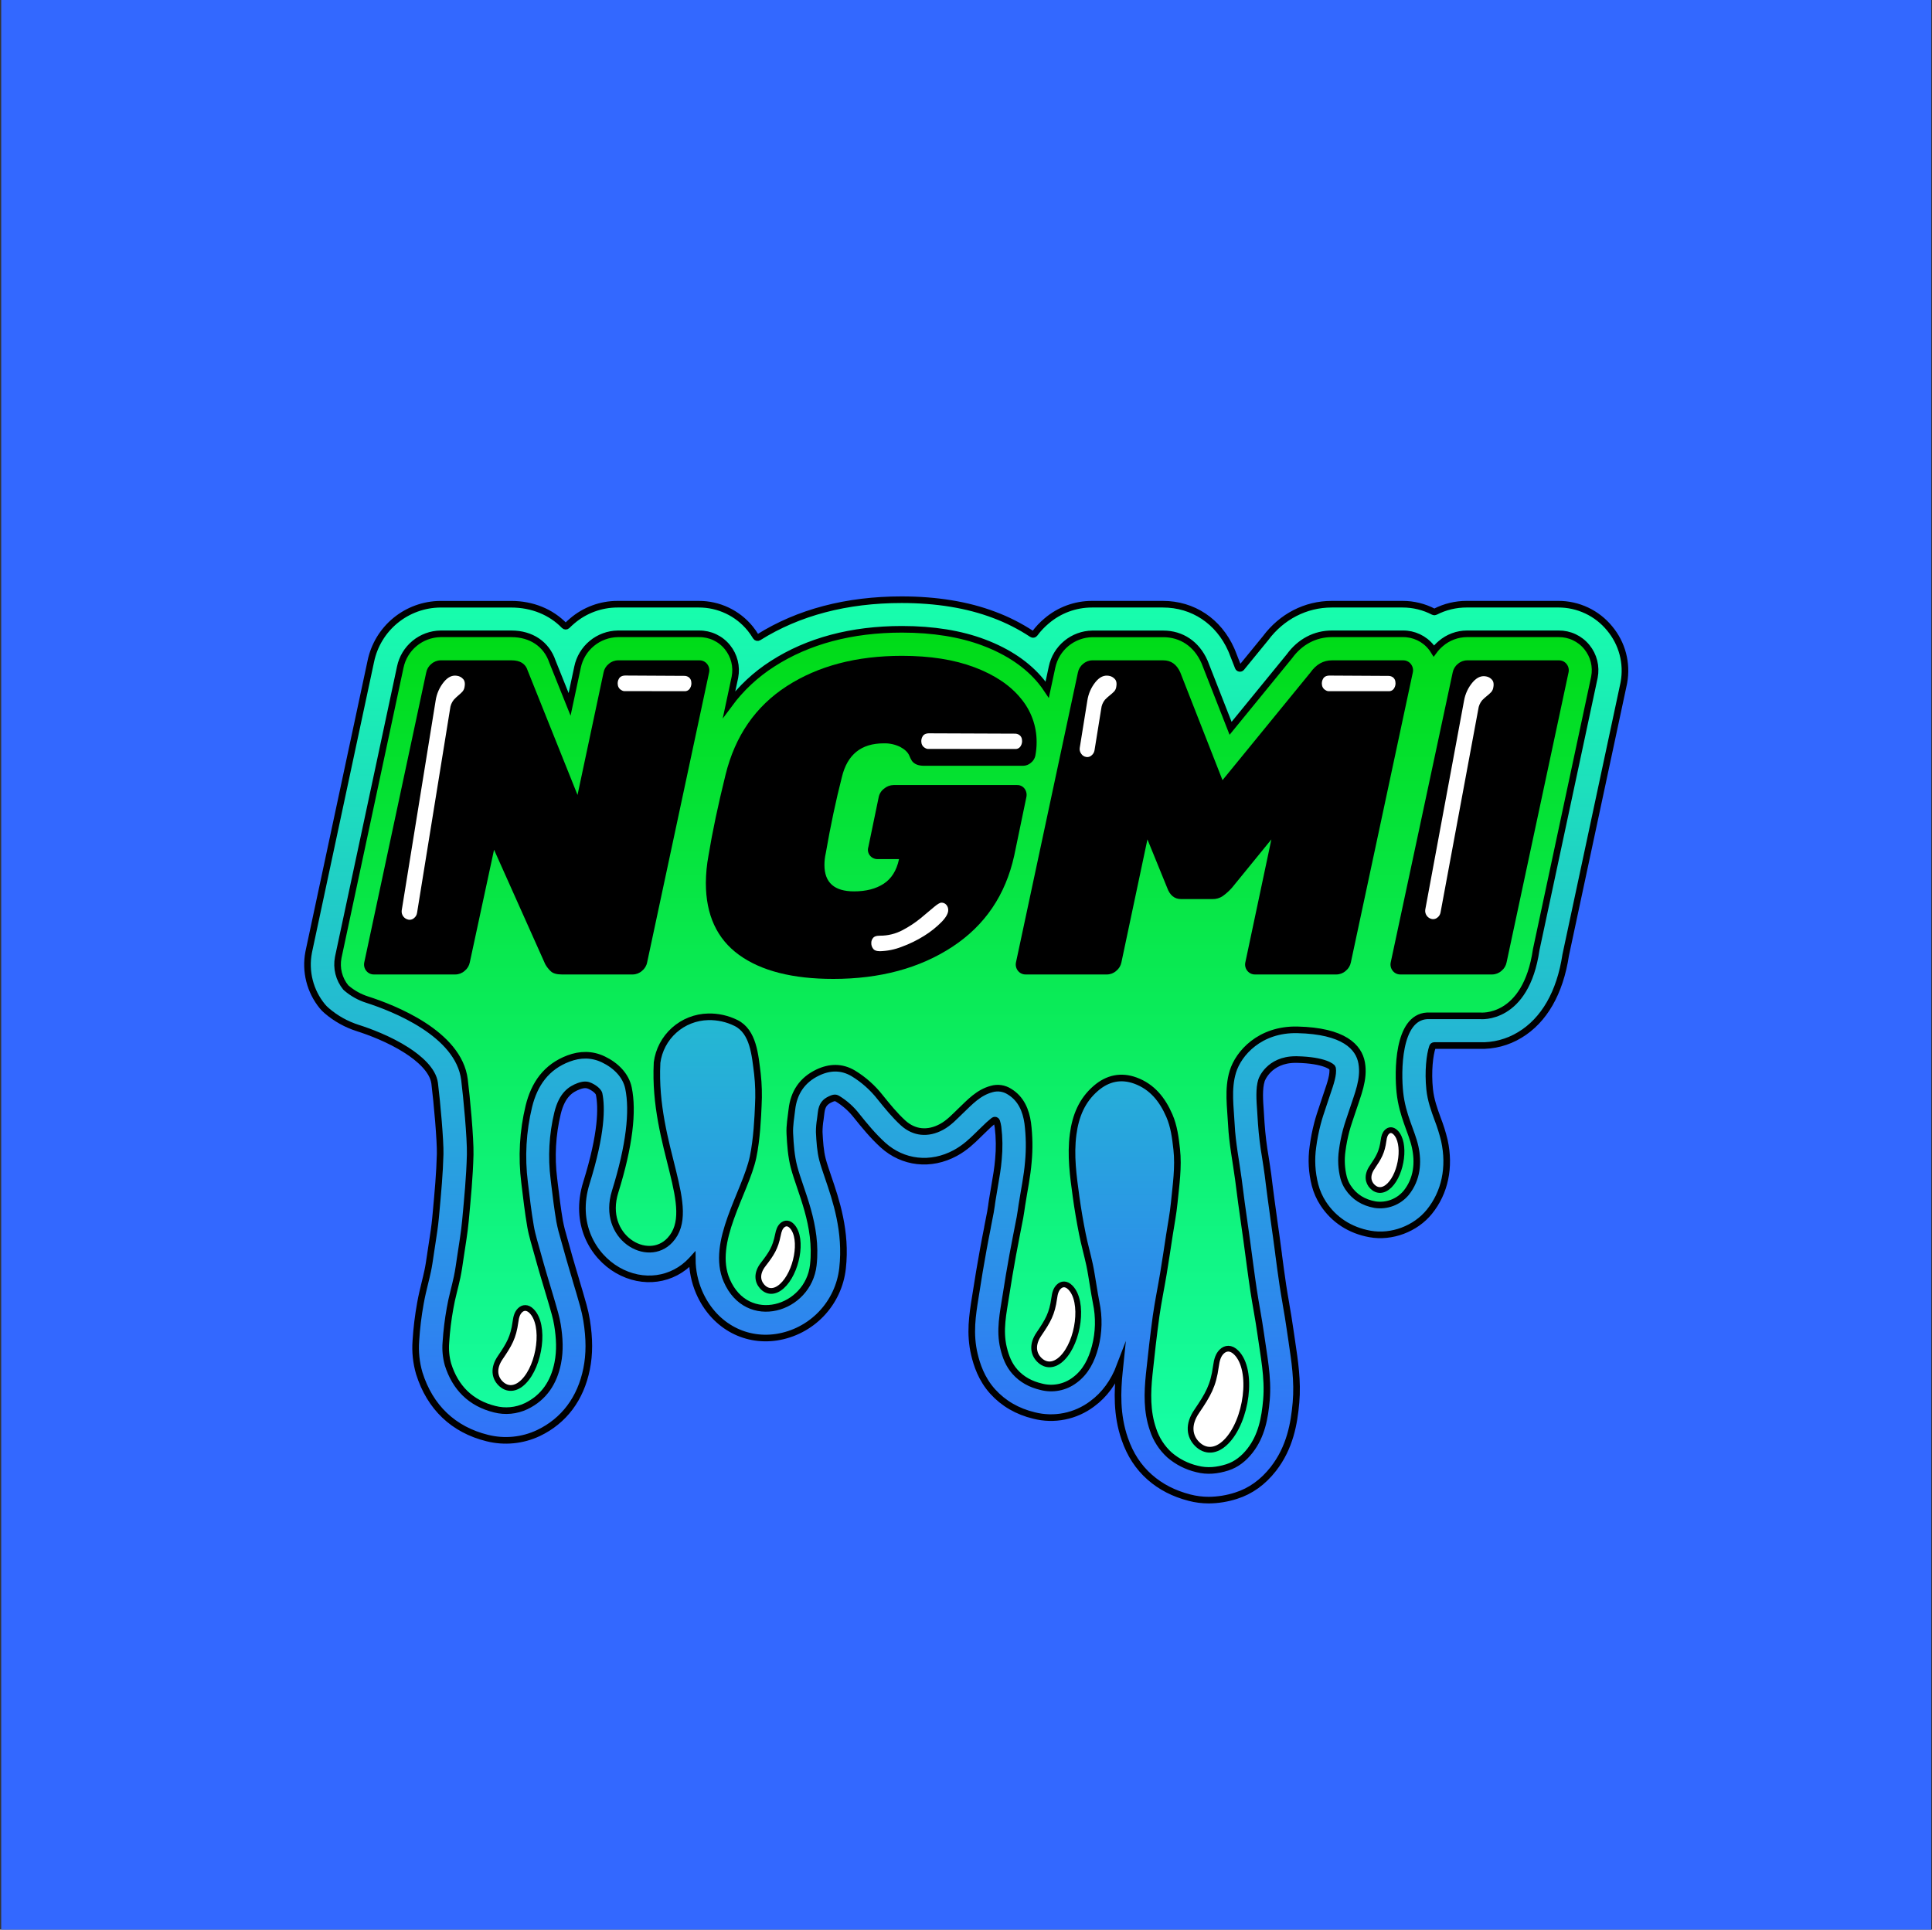
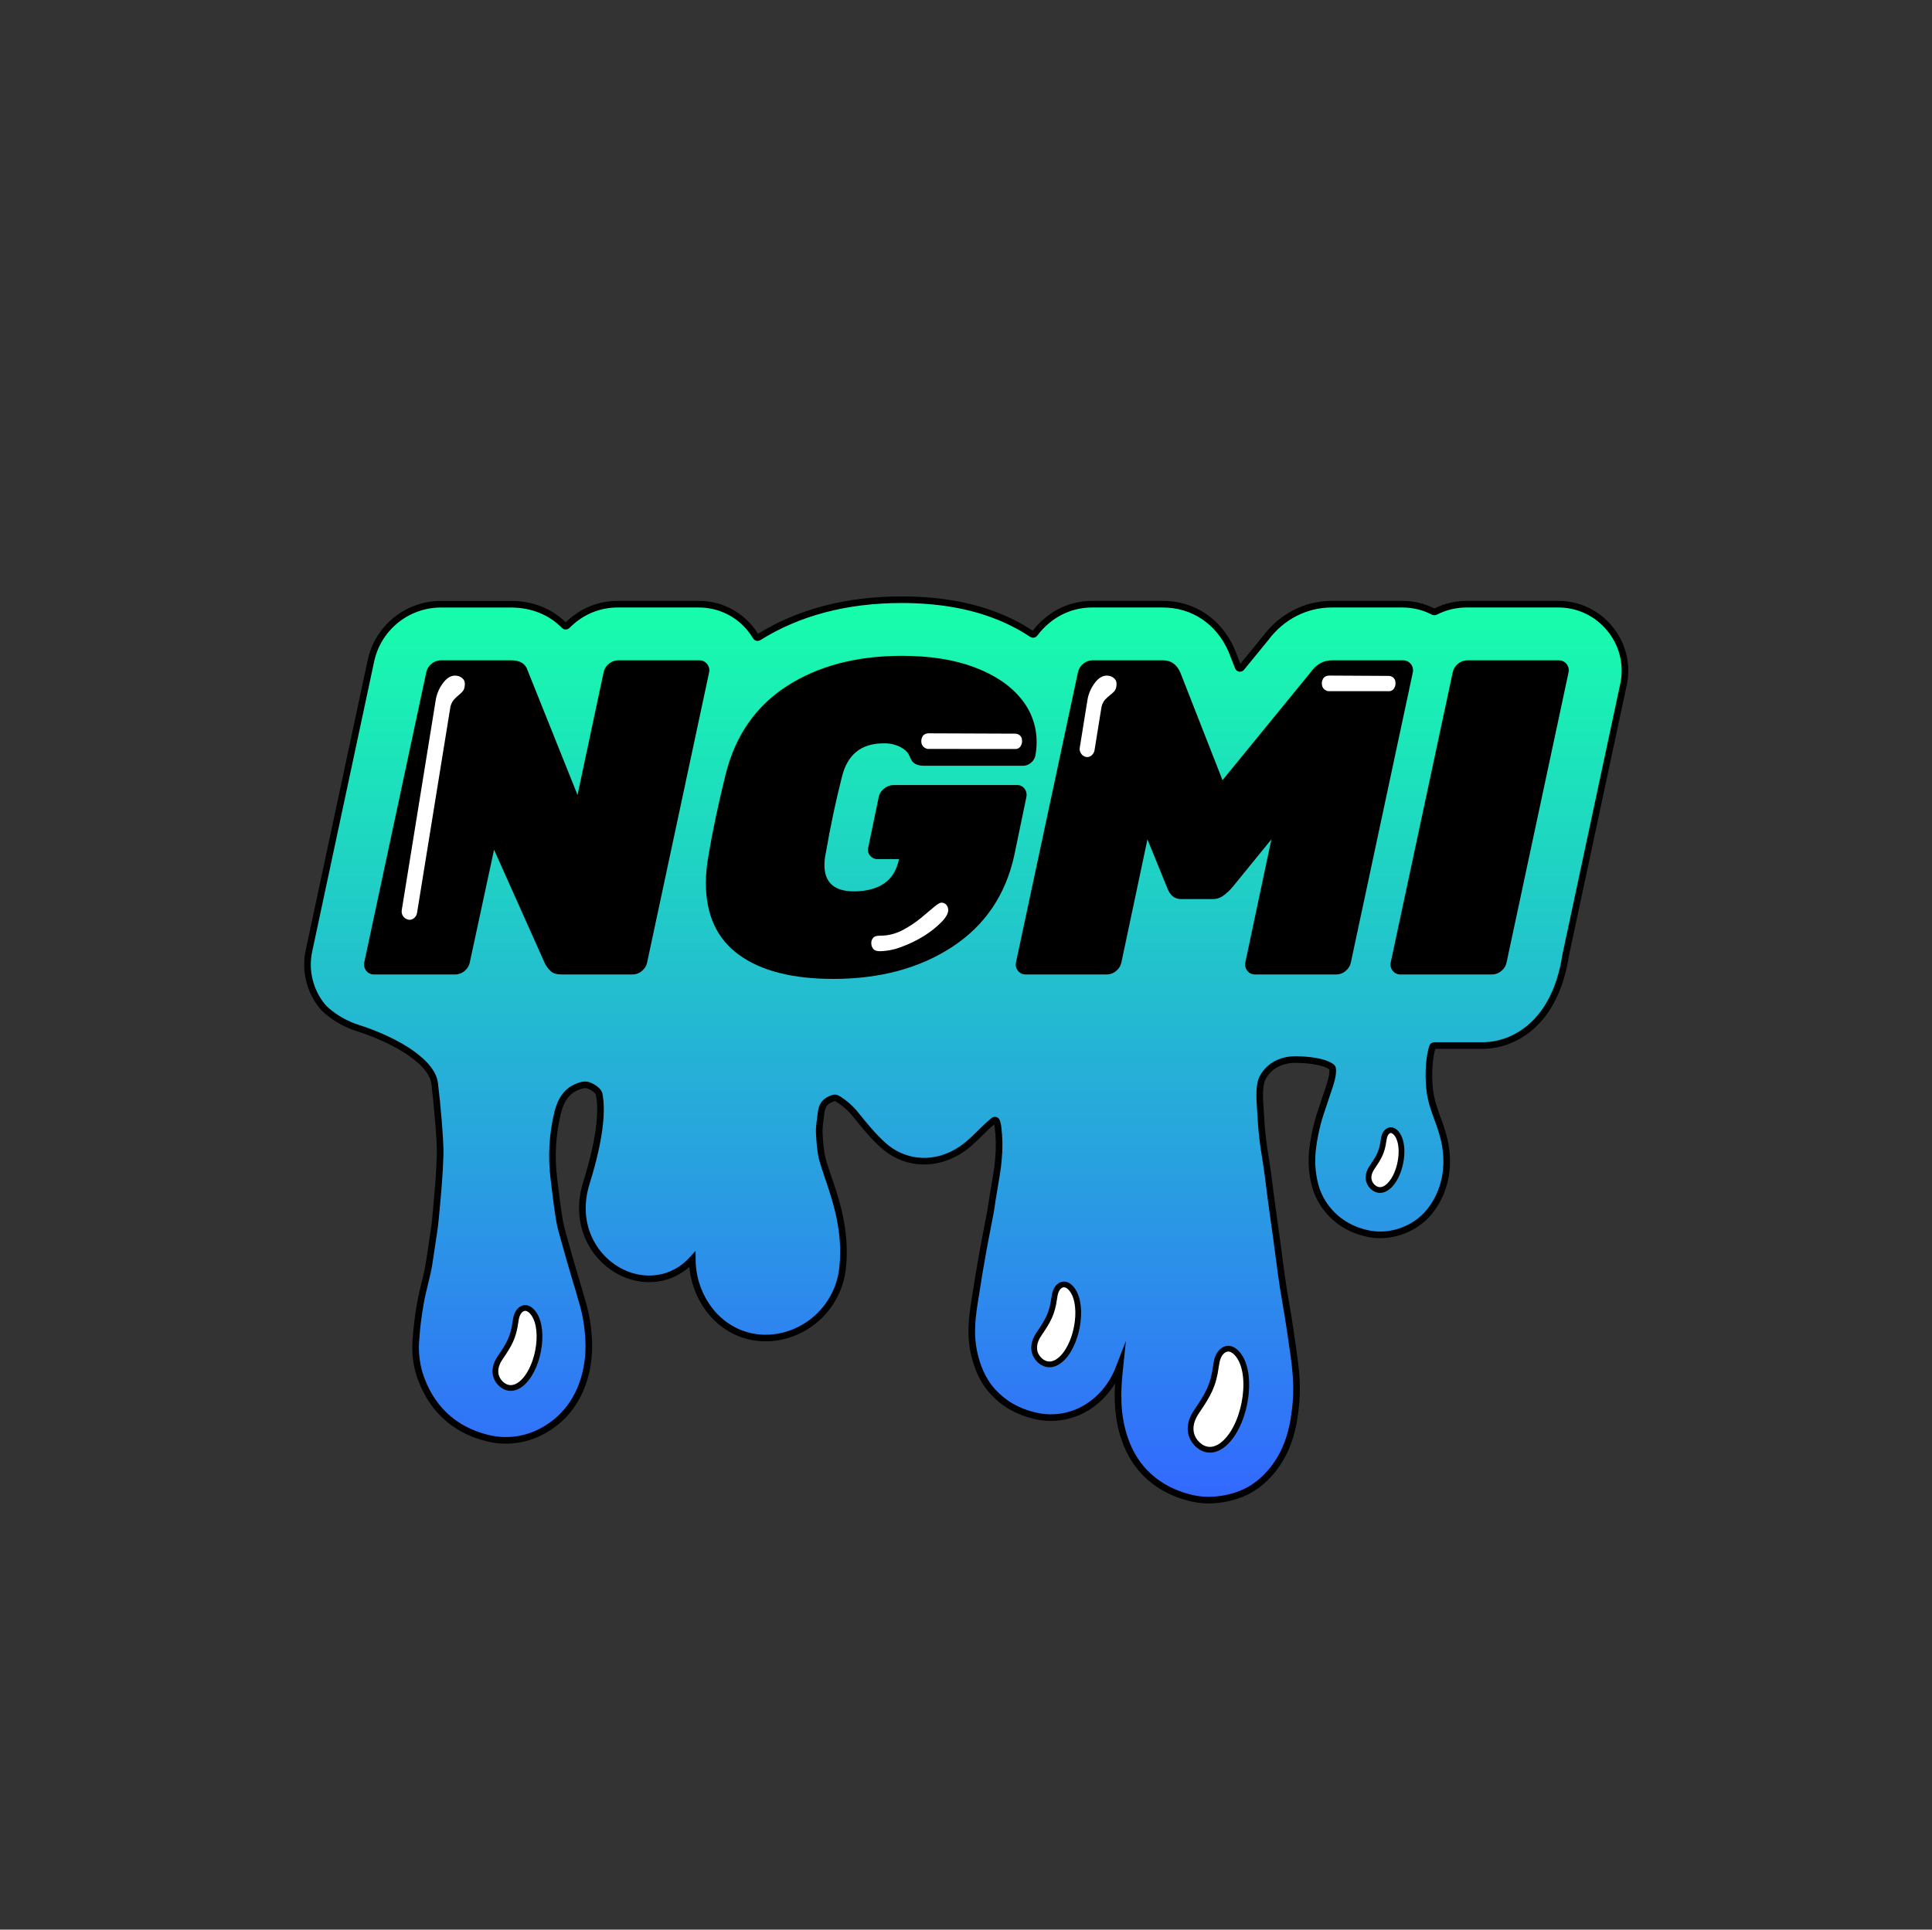
<svg xmlns="http://www.w3.org/2000/svg" width="1001" height="1000" viewBox="0 0 1001 1000" fill="none">
  <rect x="0" y="0" width="1001" height="1000" fill="#333333" stroke="none" />
  <defs>
    <linearGradient id="43-primary" x2="0" y2="1">
      <stop offset="0" stop-color="#00DB16" />
      <stop offset="1" stop-color="#17FFAB" />
    </linearGradient>
    <linearGradient id="43-secondary" x2="0" y2="1">
      <stop offset="0" stop-color="#17FFAB" />
      <stop offset="1" stop-color="#3368FF" />
    </linearGradient>
    <linearGradient id="43-tertiary" x2="0" y2="1">
      <stop offset="0" stop-color="#FF83C1" />
      <stop offset="1" stop-color="#FFDE17" />
    </linearGradient>
  </defs>
  <g id="Frame 9">
-     <rect width="1000" height="1000" transform="translate(0.62)" id="background" fill="#3368FF" />
    <g id="Group 14">
      <path id="color_two" fill="url(#43-secondary)" d="M833.995 325.693C830.772 321.747 826.709 318.57 822.102 316.394C817.495 314.218 812.46 313.097 807.365 313.114H759.952C754.276 313.1 748.679 314.443 743.627 317.031C743.486 317.104 743.33 317.142 743.171 317.142C743.013 317.142 742.857 317.104 742.716 317.031C737.771 314.454 732.276 313.112 726.699 313.121H689.955C676.506 313.121 664.057 319.531 655.716 330.727L643.213 346.031C643.103 346.166 642.96 346.271 642.797 346.333C642.635 346.396 642.459 346.414 642.286 346.387C642.114 346.36 641.953 346.288 641.817 346.179C641.682 346.07 641.577 345.926 641.514 345.764L638.412 337.855L637.926 336.684C631.366 321.927 618.123 313.121 602.496 313.121H565.752C557.126 313.12 548.784 316.208 542.237 321.825C539.931 323.757 537.862 325.957 536.074 328.378C535.925 328.592 535.697 328.738 535.44 328.784C535.184 328.83 534.919 328.773 534.705 328.624C528.531 324.541 521.91 321.18 514.97 318.606C501.274 313.422 485.162 310.793 467.132 310.793C438.584 310.793 413.652 317.36 393.006 330.309C392.894 330.377 392.769 330.422 392.639 330.442C392.51 330.461 392.377 330.455 392.25 330.423C392.122 330.392 392.003 330.335 391.897 330.256C391.792 330.178 391.703 330.079 391.636 329.966C390.752 328.473 389.759 327.047 388.665 325.7C385.444 321.752 381.381 318.573 376.773 316.396C372.165 314.22 367.13 313.101 362.034 313.121H319.941C311.316 313.123 302.975 316.21 296.426 321.825C295.513 322.601 294.644 323.404 293.817 324.235C293.724 324.331 293.613 324.408 293.489 324.461C293.365 324.513 293.233 324.54 293.098 324.54C292.964 324.54 292.831 324.513 292.708 324.461C292.584 324.408 292.473 324.331 292.38 324.235C285.532 317.182 275.863 313.135 264.831 313.135H228.087C219.619 313.217 211.434 316.194 204.893 321.572C198.352 326.95 193.848 334.404 192.13 342.696L160.096 492.674L159.918 493.543C158.987 498.431 159.138 503.463 160.36 508.287C161.582 513.11 163.846 517.607 166.992 521.461C167.69 522.315 168.467 523.102 169.313 523.81C174.018 527.852 179.492 530.901 185.405 532.774C190.952 534.547 201.634 538.416 210.831 544.367C216.898 548.29 224.32 554.44 225.211 561.431C226.464 571.518 228.21 591.328 228.053 598.045C227.813 607.892 226.868 618.143 225.95 628.066L225.663 631.168C225.279 635.379 224.588 639.857 223.917 644.178C223.65 645.904 223.382 647.602 223.129 649.355L222.965 650.492C222.561 653.231 222.15 656.114 221.595 658.661C221.184 660.619 220.671 662.715 220.171 664.762C219.383 667.96 218.5 671.61 217.843 675.308C216.667 681.767 215.874 688.291 215.466 694.844C215.04 700.52 215.639 706.226 217.233 711.689C222.752 729.308 234.921 740.915 252.43 745.243C261.334 747.486 270.742 746.564 279.04 742.634C292.229 736.307 300.836 724.83 303.931 709.416C305.465 701.788 305.458 693.79 303.931 684.251C303.512 681.688 302.952 679.151 302.254 676.65C301.014 672.158 299.679 667.7 298.378 663.386V663.317C297.721 661.126 297.068 658.93 296.42 656.73C295.393 653.258 294.311 649.533 293.297 645.774C292.941 644.459 292.571 643.151 292.181 641.802C291.285 638.876 290.542 635.904 289.956 632.9C288.86 626.532 288.052 619.807 287.264 613.295L286.983 610.919C285.55 599.561 286.188 588.037 288.867 576.907C291.208 567.32 295.714 564.458 299.857 562.903C302.87 561.774 304.575 562.219 305.835 562.849C308.869 564.3 310.225 566.067 310.403 566.902C311.82 573.75 311.834 587.322 303.836 612.987C297.269 634.064 307.205 650.91 319.969 658.257C333.116 665.824 348.558 663.701 358.398 652.977L358.685 652.662C358.717 658.499 359.917 664.271 362.212 669.638C369.45 686.374 385.186 695.543 402.305 693.002C411.148 691.644 419.297 687.406 425.487 680.946C431.677 674.486 435.563 666.164 436.543 657.271C438.687 638.289 433.119 621.875 429.011 609.892C427.874 606.543 426.799 603.387 426.135 600.853C425.025 596.621 424.697 591.527 424.45 586.672C424.456 584.453 424.644 582.238 425.012 580.05C425.156 578.927 425.306 577.797 425.43 576.681C425.895 572.524 427.58 570.936 430.148 569.71C432.531 568.573 433.181 568.957 434.085 569.491C437.858 571.81 441.179 574.797 443.884 578.304L444.001 578.448C447.842 583.241 452.218 588.616 457.422 593.362C467.858 602.825 482.244 604.421 494.967 597.539C500.11 594.752 503.788 591.136 506.753 588.226L508.231 586.781C508.793 586.247 509.348 585.713 509.902 585.165C511.463 583.573 513.118 582.078 514.86 580.687C514.984 580.591 515.129 580.526 515.283 580.497C515.437 580.467 515.596 580.475 515.746 580.518C515.897 580.561 516.035 580.639 516.15 580.746C516.265 580.853 516.353 580.985 516.408 581.132C516.724 582.1 516.953 583.095 517.092 584.104C517.771 589.644 517.842 595.242 517.305 600.798C516.955 605.277 516.106 610.152 515.285 614.87C514.908 617.034 514.483 619.492 514.107 621.923C513.99 622.677 513.881 623.437 513.771 624.197V624.354C513.593 625.594 513.408 626.874 513.203 627.97C512.703 630.606 512.183 633.242 511.662 635.879V636.016C510.916 639.789 510.149 643.692 509.444 647.595C507.937 655.936 506.787 662.79 505.814 669.152C505.636 670.329 505.444 671.5 505.253 672.671C503.883 681.32 502.253 691.119 504.883 702.048C506.095 707.088 508.396 714.552 514.319 721.132C519.893 727.295 527.11 731.5 535.766 733.568C540.905 734.872 546.271 735.01 551.47 733.971C556.67 732.932 561.571 730.742 565.814 727.562C572.244 722.858 577.098 716.229 580.289 707.807C580.194 708.731 580.098 709.669 579.995 710.621C578.934 720.954 578.42 733.218 582.734 745.647C585.562 753.864 589.815 760.363 595.745 765.581C601.422 770.566 608.125 774.024 616.247 776.133C619.528 776.991 622.907 777.423 626.299 777.42C631.092 777.378 635.851 776.607 640.412 775.133C647.897 772.784 654.395 768.114 659.743 761.26C668.385 750.166 670.521 737.642 671.473 726.857C672.452 715.695 670.788 705.013 669.378 695.584V695.515C669.042 693.331 668.693 691.071 668.398 688.907C667.789 684.456 667.029 680.101 666.296 675.897V675.787C665.741 672.575 665.159 669.254 664.68 666.07C663.886 660.763 663.16 655.292 662.461 650.006V649.841C662.064 646.851 661.663 643.859 661.256 640.864C660.827 637.728 660.387 634.591 659.935 631.455V631.387C659.462 628.059 658.99 624.738 658.565 621.41C658.264 619.198 657.983 616.979 657.702 614.768L657.661 614.48C657.428 612.638 657.196 610.796 656.977 608.961C656.566 605.914 656.1 602.901 655.641 599.963C654.621 594.087 653.901 588.163 653.484 582.214C653.388 580.221 653.245 578.27 653.108 576.386V576.284C652.663 570.121 652.238 564.3 653.587 559.89C653.587 559.788 657.278 549.098 671.281 549.098H671.925C686.408 549.413 690.345 552.988 690.414 553.515C690.982 556.74 689.352 561.513 687.62 566.567C687.147 567.936 686.682 569.306 686.25 570.675C685.935 571.661 685.606 572.634 685.271 573.613L685.23 573.743C684.367 576.297 683.381 579.221 682.593 582.262C681.566 586.195 680.784 590.188 680.252 594.218C679.29 600.869 679.66 607.644 681.341 614.151C682.229 617.555 683.662 620.793 685.586 623.738C691.105 632.181 699.494 637.625 709.834 639.488C721.036 641.501 733.396 636.865 740.593 627.963C748.632 618.02 751.392 604.914 748.358 591.068C747.441 587.24 746.265 583.479 744.839 579.81C743.113 575.085 741.326 570.189 740.73 564.554C739.744 555.241 740.792 546.544 742.182 542.518C742.245 542.319 742.37 542.145 742.539 542.021C742.707 541.898 742.911 541.832 743.12 541.833H766.443C773.825 542.102 781.123 540.197 787.431 536.355C800.045 528.775 808.269 514.442 811.22 494.886L841.206 354.508L841.377 353.646C842.268 348.73 842.068 343.679 840.793 338.849C839.517 334.019 837.197 329.528 833.995 325.693V325.693Z" stroke="black" stroke-width="3.424" stroke-miterlimit="10" />
-       <path id="color_one" fill="url(#43-primary)" d="M240.653 559.504C241.728 568.112 243.81 589.84 243.611 598.392C243.337 609.794 242.208 621.181 241.16 632.555C240.578 638.917 239.455 645.237 238.53 651.571C238.03 654.995 237.558 658.419 236.839 661.843C235.702 667.225 234.1 672.532 233.189 677.955C232.124 683.827 231.399 689.756 231.018 695.711C230.705 699.535 231.071 703.383 232.1 707.078C235.88 719.144 243.858 727.217 256.307 730.299C261.733 731.693 267.476 731.148 272.543 728.758C281.897 724.266 286.991 716.357 288.977 706.394C290.285 699.868 289.908 693.26 288.854 686.72C288.521 684.713 288.083 682.724 287.539 680.763C285.718 674.175 283.677 667.65 281.746 661.089C280.65 657.351 279.561 653.605 278.541 649.846C277.261 645.107 275.713 640.41 274.885 635.589C273.584 628.056 272.714 620.442 271.796 612.841C270.133 599.643 270.885 586.252 274.015 573.323C276.836 561.785 283.033 552.889 294.558 548.555C300.584 546.288 306.685 546.186 312.615 549.028C319.038 552.102 324.256 557.245 325.626 563.846C328.118 575.857 326.167 593.647 318.689 617.648C311.396 641.033 335.514 655.358 347.189 642.628C362.055 626.427 338.239 594.215 340.43 550.87C340.43 550.808 340.43 550.746 340.43 550.691C341.283 544.222 344.423 538.272 349.282 533.917C354.142 529.562 360.4 527.091 366.924 526.951C371.896 526.833 376.823 527.921 381.283 530.121C390.377 534.599 391.192 546.747 392.438 556.498C393.041 561.932 393.192 567.406 392.89 572.864C392.664 578.513 392.137 590.449 390.151 599.755C386.207 618.148 367.965 643.785 376.524 663.568C387.159 688.165 418.781 678.715 421.39 655.591C423.718 634.986 414.673 617.319 411.393 604.802C409.921 599.173 409.516 593.291 409.222 587.498C409.016 583.389 409.811 579.164 410.283 575.001C411.269 566.208 415.645 559.682 423.677 555.827C429.84 552.896 436.051 552.677 442.098 556.259C447.458 559.519 452.184 563.723 456.046 568.667C459.778 573.296 463.579 577.993 467.934 581.972C473.659 587.162 480.76 587.819 487.792 584.026C491.709 581.91 494.606 578.692 497.735 575.699C502.528 571.125 506.931 566.215 513.779 564.373C515.328 563.919 516.956 563.805 518.553 564.039C520.15 564.273 521.677 564.85 523.03 565.729C529.097 569.406 531.576 575.624 532.487 582.026C533.323 588.687 533.431 595.42 532.808 602.104C532.213 609.568 530.624 616.949 529.474 624.372C529.132 626.557 528.871 628.748 528.46 630.919C527.228 637.424 525.872 643.929 524.701 650.428C523.427 657.453 522.215 664.493 521.14 671.56C519.771 680.462 517.75 689.363 519.955 698.532C521.072 703.168 522.695 707.359 525.865 710.906C529.536 715.015 534.082 717.391 539.437 718.665C542.403 719.448 545.508 719.547 548.518 718.954C551.527 718.361 554.363 717.091 556.81 715.241C562.582 711.023 565.602 704.757 567.382 698.053C569.364 690.528 569.552 682.642 567.93 675.031C567.328 672.087 566.903 669.101 566.396 666.129C565.78 662.569 565.287 658.987 564.527 655.461C563.363 650.078 561.849 644.778 560.781 639.382C559.521 633.035 558.419 626.639 557.536 620.209C556.057 609.479 554.564 598.769 556.002 587.84C557.248 578.411 560.514 570.235 567.848 563.948C573.895 558.765 580.797 557.272 588.261 559.997C596.964 563.175 602.251 569.858 605.853 578.15C608.277 583.731 609.009 589.682 609.667 595.564C610.708 604.843 609.283 614.114 608.38 623.352C607.839 628.912 606.756 634.425 605.907 639.951C604.88 646.648 603.887 653.352 602.778 660.028C601.566 667.355 600.039 674.634 598.998 681.989C597.629 692.061 596.458 702.169 595.417 712.283C594.431 721.869 594.164 731.415 597.368 740.714C599.013 745.832 601.974 750.428 605.955 754.04C610.048 757.544 614.92 760.019 620.164 761.257C625.588 762.675 630.758 762.058 635.832 760.463C640.625 758.956 644.521 755.8 647.63 751.814C653.649 744.097 655.341 734.914 656.162 725.533C657.19 713.892 654.738 702.484 653.163 691.034C652.115 683.461 650.582 675.969 649.452 668.382C648.185 659.939 647.137 651.462 645.973 642.998C645.083 636.506 644.138 629.987 643.234 623.53C642.666 619.373 642.173 615.203 641.611 611.04C640.358 601.693 638.461 592.38 638.002 582.964C637.557 573.823 636.017 564.359 638.756 555.396C641.659 545.871 652.732 533.278 672.165 533.702C696.283 534.236 704.055 542.604 705.507 550.856C707.006 559.347 703.404 567.413 700.83 575.405C699.679 578.972 698.358 582.492 697.406 586.108C696.531 589.455 695.866 592.853 695.413 596.283C694.742 600.952 694.991 605.707 696.146 610.28C696.618 612.056 697.369 613.745 698.371 615.286C701.693 620.36 706.424 623.215 712.45 624.304C715.421 624.748 718.456 624.425 721.266 623.365C724.077 622.306 726.57 620.545 728.508 618.25C734.411 610.951 734.924 602.206 733.206 594.338C731.487 586.471 726.584 578.233 725.303 566.16C724.194 555.683 723.968 527.334 739.375 526.444H739.964H766.855C766.855 526.444 790.562 529.046 795.937 492.13L826.019 351.301L826.101 350.883C826.626 348.169 826.548 345.372 825.874 342.691C825.199 340.01 823.945 337.51 822.198 335.367C820.431 333.181 818.191 331.424 815.646 330.228C813.102 329.032 810.32 328.429 807.509 328.464H760.069C755.079 328.483 750.26 330.285 746.483 333.545C745.146 334.67 743.947 335.948 742.909 337.352C742.482 336.662 742.013 335.999 741.505 335.367C739.737 333.181 737.497 331.424 734.953 330.229C732.409 329.033 729.627 328.43 726.817 328.464H690.113C681.355 328.464 673.542 332.573 668.071 340.105L637.585 377.446L624.266 343.447L624.026 342.879C619.959 333.716 612.173 328.498 602.675 328.498H565.931C561.009 328.582 556.263 330.337 552.471 333.476C548.679 336.614 546.068 340.949 545.066 345.768L542.573 357.409C541.615 355.971 540.581 354.554 539.451 353.171C532.425 344.563 522.428 337.77 509.732 332.977C497.762 328.451 483.499 326.129 467.331 326.129C441.194 326.129 418.624 332.148 400.224 344.022C391.522 349.587 383.912 356.698 377.771 365.003L380.701 351.308L380.784 350.89C381.307 348.176 381.229 345.38 380.554 342.699C379.88 340.018 378.626 337.517 376.88 335.373C375.113 333.188 372.873 331.431 370.329 330.236C367.785 329.04 365.003 328.437 362.192 328.471H320.1C315.176 328.552 310.426 330.307 306.633 333.447C302.839 336.587 300.227 340.926 299.228 345.748L295.119 365.038L286.217 342.851C283.177 333.833 275.261 328.471 264.99 328.471H228.245C223.323 328.555 218.577 330.31 214.785 333.448C210.994 336.587 208.382 340.922 207.38 345.741L175.32 495.814L175.237 496.239C174.714 498.945 174.79 501.734 175.461 504.408C176.132 507.082 177.381 509.576 179.12 511.715C179.243 511.841 179.373 511.96 179.51 512.071C182.652 514.764 186.303 516.797 190.247 518.049C203.696 522.37 237.667 535.517 240.653 559.504Z" stroke="black" stroke-width="3.424" stroke-miterlimit="10" />
      <path id="Vector" d="M635.26 747.196C645.963 736.493 649.688 710.123 640.533 700.974C637.746 698.18 634.952 698.489 632.932 700.509C631.227 702.214 630.453 704.542 629.987 708.109C628.618 718.189 625.954 722.688 620.058 731.392C615.265 738.369 616.34 744.402 620.216 748.299C624.406 752.489 629.987 752.489 635.26 747.196Z" fill="white" stroke="black" stroke-width="2.979" stroke-miterlimit="10" />
      <path id="Vector_2" d="M550.372 703.83C558.849 695.352 561.794 674.474 554.549 667.229C552.337 665.017 550.125 665.264 548.53 666.859C547.16 668.229 546.565 670.05 546.195 672.878C545.092 680.863 543.004 684.424 538.34 691.299C534.533 696.825 535.389 701.618 538.457 704.686C541.778 708 546.195 708 550.372 703.83Z" fill="white" stroke="black" stroke-width="2.979" stroke-miterlimit="10" />
      <path id="Vector_3" d="M271.246 716.06C279.723 707.583 282.668 686.704 275.423 679.459C273.211 677.247 270.999 677.494 269.404 679.089C268.034 680.459 267.438 682.28 267.068 685.109C265.966 693.093 263.877 696.654 259.207 703.529C255.4 709.055 256.263 713.848 259.331 716.916C262.645 720.23 267.069 720.23 271.246 716.06Z" fill="white" stroke="black" stroke-width="2.979" stroke-miterlimit="10" />
-       <path id="Vector_4" d="M405.054 666.571C412.703 659.779 416.271 642.139 410.464 635.6C408.69 633.6 406.794 633.703 405.349 634.976C404.13 636.065 403.513 637.599 403.055 639.989C401.685 646.734 399.754 649.665 395.427 655.293C391.907 659.806 392.393 663.935 394.858 666.702C397.515 669.701 401.281 669.92 405.054 666.571Z" fill="white" stroke="black" stroke-width="2.979" stroke-miterlimit="10" />
      <path id="Vector_5" d="M719.954 614.281C726.295 607.94 728.5 592.321 723.077 586.891C721.426 585.24 719.769 585.419 718.577 586.617C717.564 587.63 717.105 589.007 716.831 591.116C716.003 597.094 714.442 599.758 710.949 604.9C708.101 609.009 708.744 612.624 711.038 614.918C713.524 617.404 716.818 617.404 719.954 614.281Z" fill="white" stroke="black" stroke-width="2.979" stroke-miterlimit="10" />
      <path id="Vector_6" d="M189.786 503.141C189.29 502.532 188.938 501.818 188.756 501.053C188.575 500.288 188.569 499.492 188.739 498.724L220.834 348.493C221.165 346.748 222.113 345.181 223.504 344.077C224.822 342.892 226.526 342.23 228.298 342.214H265.042C269.544 342.214 272.335 343.997 273.417 347.562L299.226 411.978L312.716 348.493C313.047 346.747 313.998 345.178 315.393 344.077C316.71 342.892 318.415 342.23 320.186 342.214H362.279C363.056 342.185 363.828 342.339 364.534 342.662C365.24 342.985 365.861 343.47 366.347 344.077C366.843 344.686 367.195 345.4 367.376 346.165C367.558 346.93 367.564 347.726 367.394 348.493L335.299 498.724C334.968 500.469 334.02 502.037 332.629 503.141C331.311 504.324 329.606 504.987 327.835 505.004H291.091C288.456 505.004 286.558 504.46 285.393 503.374C284.234 502.295 283.252 501.04 282.483 499.656L255.976 440.355L243.417 498.724C243.08 500.469 242.13 502.035 240.74 503.141C239.423 504.326 237.718 504.988 235.946 505.004H193.854C193.077 505.033 192.305 504.879 191.599 504.556C190.892 504.232 190.272 503.748 189.786 503.141V503.141Z" fill="black" />
      <path id="Vector_7" d="M382.923 494.873C371.456 486.583 365.72 474.143 365.715 457.553C365.747 452.792 366.205 448.044 367.085 443.365C369.098 431.121 372.043 417.168 375.918 401.505C380.885 381.355 391.467 366.046 407.664 355.578C423.861 345.11 443.745 339.876 467.314 339.876C481.886 339.876 494.406 341.853 504.874 345.806C515.341 349.76 523.33 355.11 528.841 361.857C534.194 368.196 537.119 376.233 537.092 384.53C537.102 386.95 536.873 389.365 536.407 391.74C536.073 393.173 535.253 394.446 534.086 395.342C532.988 396.297 531.589 396.833 530.134 396.856H478.736C475.791 396.856 473.698 396.002 472.457 394.294C471.924 393.405 471.466 392.473 471.087 391.508C470.316 389.805 468.766 388.333 466.437 387.091C463.767 385.772 460.813 385.133 457.837 385.228C446.209 385.228 438.999 391.042 436.205 402.669C433.101 414.762 430.312 427.939 427.837 442.201C427.381 444.184 427.151 446.212 427.153 448.247C427.153 457.377 432.268 461.943 442.498 461.943C448.702 461.943 453.82 460.626 457.851 457.991C461.881 455.357 464.516 451.171 465.753 445.433V445.221H454.796C454.02 445.251 453.247 445.099 452.541 444.775C451.834 444.451 451.213 443.966 450.729 443.358C450.232 442.75 449.896 442.027 449.754 441.254C449.612 440.482 449.667 439.687 449.914 438.941L455.262 413.126C455.61 411.356 456.606 409.781 458.056 408.709C459.417 407.538 461.144 406.879 462.938 406.846H526.889C527.65 406.809 528.408 406.959 529.097 407.284C529.786 407.609 530.385 408.098 530.84 408.709C531.303 409.335 531.626 410.054 531.786 410.816C531.947 411.578 531.942 412.366 531.771 413.126L525.492 443.358C520.991 463.828 510.295 479.603 493.404 490.682C476.513 501.762 455.97 507.304 431.775 507.308C410.684 507.313 394.4 503.168 382.923 494.873Z" fill="black" />
      <path id="Vector_8" d="M527.446 503.141C526.95 502.532 526.598 501.818 526.416 501.053C526.235 500.288 526.229 499.492 526.398 498.724L558.486 348.493C558.824 346.749 559.773 345.183 561.164 344.077C562.481 342.892 564.186 342.23 565.957 342.214H602.702C606.728 342.214 609.673 344.307 611.535 348.493L633.4 404.309L678.978 348.493C681.923 344.307 685.643 342.214 690.14 342.214H726.884C727.661 342.185 728.433 342.339 729.139 342.662C729.846 342.985 730.467 343.47 730.952 344.077C731.448 344.686 731.8 345.4 731.982 346.165C732.163 346.93 732.169 347.726 731.999 348.493L699.911 498.724C699.574 500.469 698.624 502.035 697.234 503.141C695.917 504.326 694.212 504.988 692.441 505.004H650.348C649.572 505.033 648.799 504.879 648.093 504.556C647.386 504.232 646.766 503.748 646.281 503.141C645.781 502.533 645.427 501.82 645.245 501.054C645.064 500.289 645.059 499.492 645.233 498.724L658.723 435L638.255 460.117C636.825 461.729 635.217 463.174 633.462 464.424C631.914 465.451 630.087 465.977 628.23 465.931H611.946C608.536 465.931 606.135 463.993 604.743 460.117L594.505 435L581.022 498.724C580.685 500.469 579.735 502.035 578.345 503.141C577.027 504.326 575.323 504.988 573.551 505.004H531.459C530.692 505.024 529.93 504.866 529.234 504.543C528.538 504.22 527.926 503.74 527.446 503.141V503.141Z" fill="black" />
      <path id="Vector_9" d="M721.613 503.141C721.116 502.531 720.764 501.817 720.582 501.053C720.401 500.288 720.395 499.492 720.565 498.724L752.66 348.493C752.991 346.748 753.939 345.181 755.331 344.077C756.648 342.892 758.353 342.23 760.124 342.214H807.564C808.342 342.186 809.115 342.339 809.822 342.663C810.53 342.986 811.152 343.47 811.639 344.077C812.136 344.686 812.488 345.4 812.668 346.165C812.848 346.93 812.853 347.726 812.68 348.493L780.591 498.724C780.254 500.469 779.305 502.035 777.914 503.141C776.597 504.325 774.892 504.988 773.121 505.004H725.721C724.938 505.039 724.158 504.889 723.444 504.565C722.73 504.241 722.102 503.753 721.613 503.141V503.141Z" fill="black" />
      <path id="Vector_10" d="M475.773 474.656C472.98 476.908 469.973 478.88 466.795 480.545C463.439 482.315 459.695 483.226 455.901 483.195C453.737 483.195 452.169 483.729 451.189 484.811C450.202 485.896 449.674 487.322 449.717 488.789C449.696 490.292 450.219 491.751 451.189 492.898C452.166 494.076 453.737 494.665 455.901 494.665C459.933 494.567 463.919 493.77 467.679 492.309C471.901 490.782 475.948 488.808 479.751 486.42C483.182 484.295 486.345 481.766 489.173 478.888C491.721 476.24 492.997 473.836 493.001 471.677C493.04 470.211 492.512 468.787 491.529 467.699C491.047 467.167 490.455 466.747 489.794 466.468C489.132 466.189 488.418 466.057 487.701 466.082C486.523 466.082 484.903 466.966 482.839 468.733C480.776 470.499 478.42 472.474 475.773 474.656Z" fill="white" stroke="black" stroke-width="3.424" stroke-miterlimit="10" />
      <path id="Vector_11" d="M237.07 348.53C238.724 348.761 240.236 349.589 241.322 350.858C242.408 352.132 242.778 353.832 242.431 355.96C242.303 357.243 241.795 358.458 240.973 359.452C240.263 360.227 239.499 360.95 238.686 361.616C237.877 362.289 237.113 363.014 236.399 363.786C235.541 364.874 235.018 366.187 234.892 367.566L217.773 473.37C217.546 474.886 216.738 476.253 215.52 477.184C214.941 477.664 214.264 478.012 213.537 478.203C212.809 478.395 212.049 478.426 211.309 478.293C209.785 478.008 208.43 477.148 207.523 475.891C206.617 474.634 206.229 473.077 206.44 471.541L224.018 362.828C224.595 358.944 226.217 355.29 228.709 352.255C231.187 349.269 233.974 348.028 237.07 348.53Z" fill="white" stroke="black" stroke-width="3.424" stroke-miterlimit="10" />
-       <path id="Vector_12" d="M770.239 348.852C771.885 349.122 773.375 349.984 774.43 351.276C775.491 352.57 775.799 354.282 775.423 356.398C775.255 357.664 774.722 358.853 773.889 359.822C773.155 360.577 772.373 361.284 771.547 361.937C770.723 362.591 769.941 363.295 769.205 364.047C768.327 365.117 767.776 366.417 767.616 367.792L748.053 473.171C747.792 474.681 746.952 476.03 745.711 476.93C745.121 477.396 744.437 477.728 743.707 477.903C742.976 478.078 742.216 478.092 741.479 477.944C739.966 477.624 738.633 476.735 737.756 475.461C736.879 474.186 736.526 472.624 736.768 471.096L756.859 362.821C757.529 358.951 759.235 355.335 761.796 352.358C764.339 349.45 767.153 348.281 770.239 348.852Z" fill="white" stroke="black" stroke-width="3.424" stroke-miterlimit="10" />
      <path id="Vector_13" d="M576.195 361.592C575.351 362.255 574.553 362.973 573.805 363.742C572.925 364.818 572.386 366.131 572.257 367.515L568.792 389.03C568.567 390.537 567.776 391.901 566.58 392.845C566.022 393.325 565.364 393.676 564.653 393.871C563.943 394.067 563.198 394.102 562.472 393.974C561.725 393.856 561.012 393.583 560.378 393.173C559.743 392.762 559.202 392.224 558.788 391.591C558.331 390.975 558.003 390.273 557.825 389.527C557.646 388.781 557.619 388.006 557.747 387.25L561.678 362.831C562.255 358.945 563.876 355.289 566.368 352.252C568.833 349.275 571.618 348.033 574.722 348.526C576.374 348.76 577.884 349.587 578.968 350.855C580.059 352.119 580.431 353.82 580.084 355.956C579.954 357.244 579.43 358.461 578.585 359.442C577.838 360.212 577.039 360.93 576.195 361.592V361.592Z" fill="white" stroke="black" stroke-width="3.424" stroke-miterlimit="10" />
      <path id="Vector_14" d="M525.76 389.855C526.668 389.935 527.581 389.753 528.39 389.333C529.199 388.912 529.871 388.269 530.327 387.479C531.147 386.137 531.451 384.543 531.183 382.994C531.094 382.234 530.832 381.505 530.418 380.861C530.004 380.218 529.448 379.678 528.794 379.283C527.894 378.752 526.866 378.48 525.821 378.495L481.14 378.324C479.018 378.406 477.491 379.194 476.566 380.7C475.746 382.042 475.444 383.637 475.717 385.185C475.832 385.989 476.13 386.755 476.587 387.426C477.044 388.096 477.648 388.653 478.354 389.054C479.231 389.636 480.275 389.913 481.325 389.842L525.76 389.855Z" fill="white" stroke="black" stroke-width="3.424" stroke-miterlimit="10" />
-       <path id="Vector_15" d="M354.421 359.905C355.331 359.986 356.244 359.805 357.055 359.384C357.865 358.963 358.539 358.319 358.995 357.529C359.814 356.187 360.116 354.592 359.845 353.044C359.757 352.284 359.497 351.555 359.084 350.911C358.671 350.268 358.116 349.728 357.462 349.332C356.562 348.803 355.534 348.53 354.49 348.545L323.833 348.374C321.71 348.456 320.187 349.248 319.265 350.75C318.44 352.089 318.135 353.685 318.409 355.235C318.524 356.038 318.822 356.805 319.279 357.475C319.736 358.146 320.34 358.703 321.046 359.104C321.923 359.685 322.967 359.962 324.018 359.891L354.421 359.905Z" fill="white" stroke="black" stroke-width="3.424" stroke-miterlimit="10" />
      <path id="Vector_16" d="M719.238 359.902C720.148 359.982 721.062 359.802 721.872 359.381C722.682 358.96 723.356 358.316 723.813 357.525C724.631 356.183 724.933 354.589 724.662 353.04C724.574 352.287 724.315 351.564 723.906 350.925C723.497 350.287 722.947 349.75 722.299 349.356C721.399 348.827 720.372 348.554 719.327 348.569L688.67 348.397C686.548 348.48 685.025 349.272 684.103 350.774C683.278 352.113 682.973 353.709 683.247 355.259C683.362 356.062 683.659 356.829 684.116 357.499C684.573 358.17 685.178 358.727 685.883 359.128C686.761 359.709 687.805 359.986 688.855 359.915L719.238 359.902Z" fill="white" stroke="black" stroke-width="3.424" stroke-miterlimit="10" />
    </g>
  </g>
</svg>